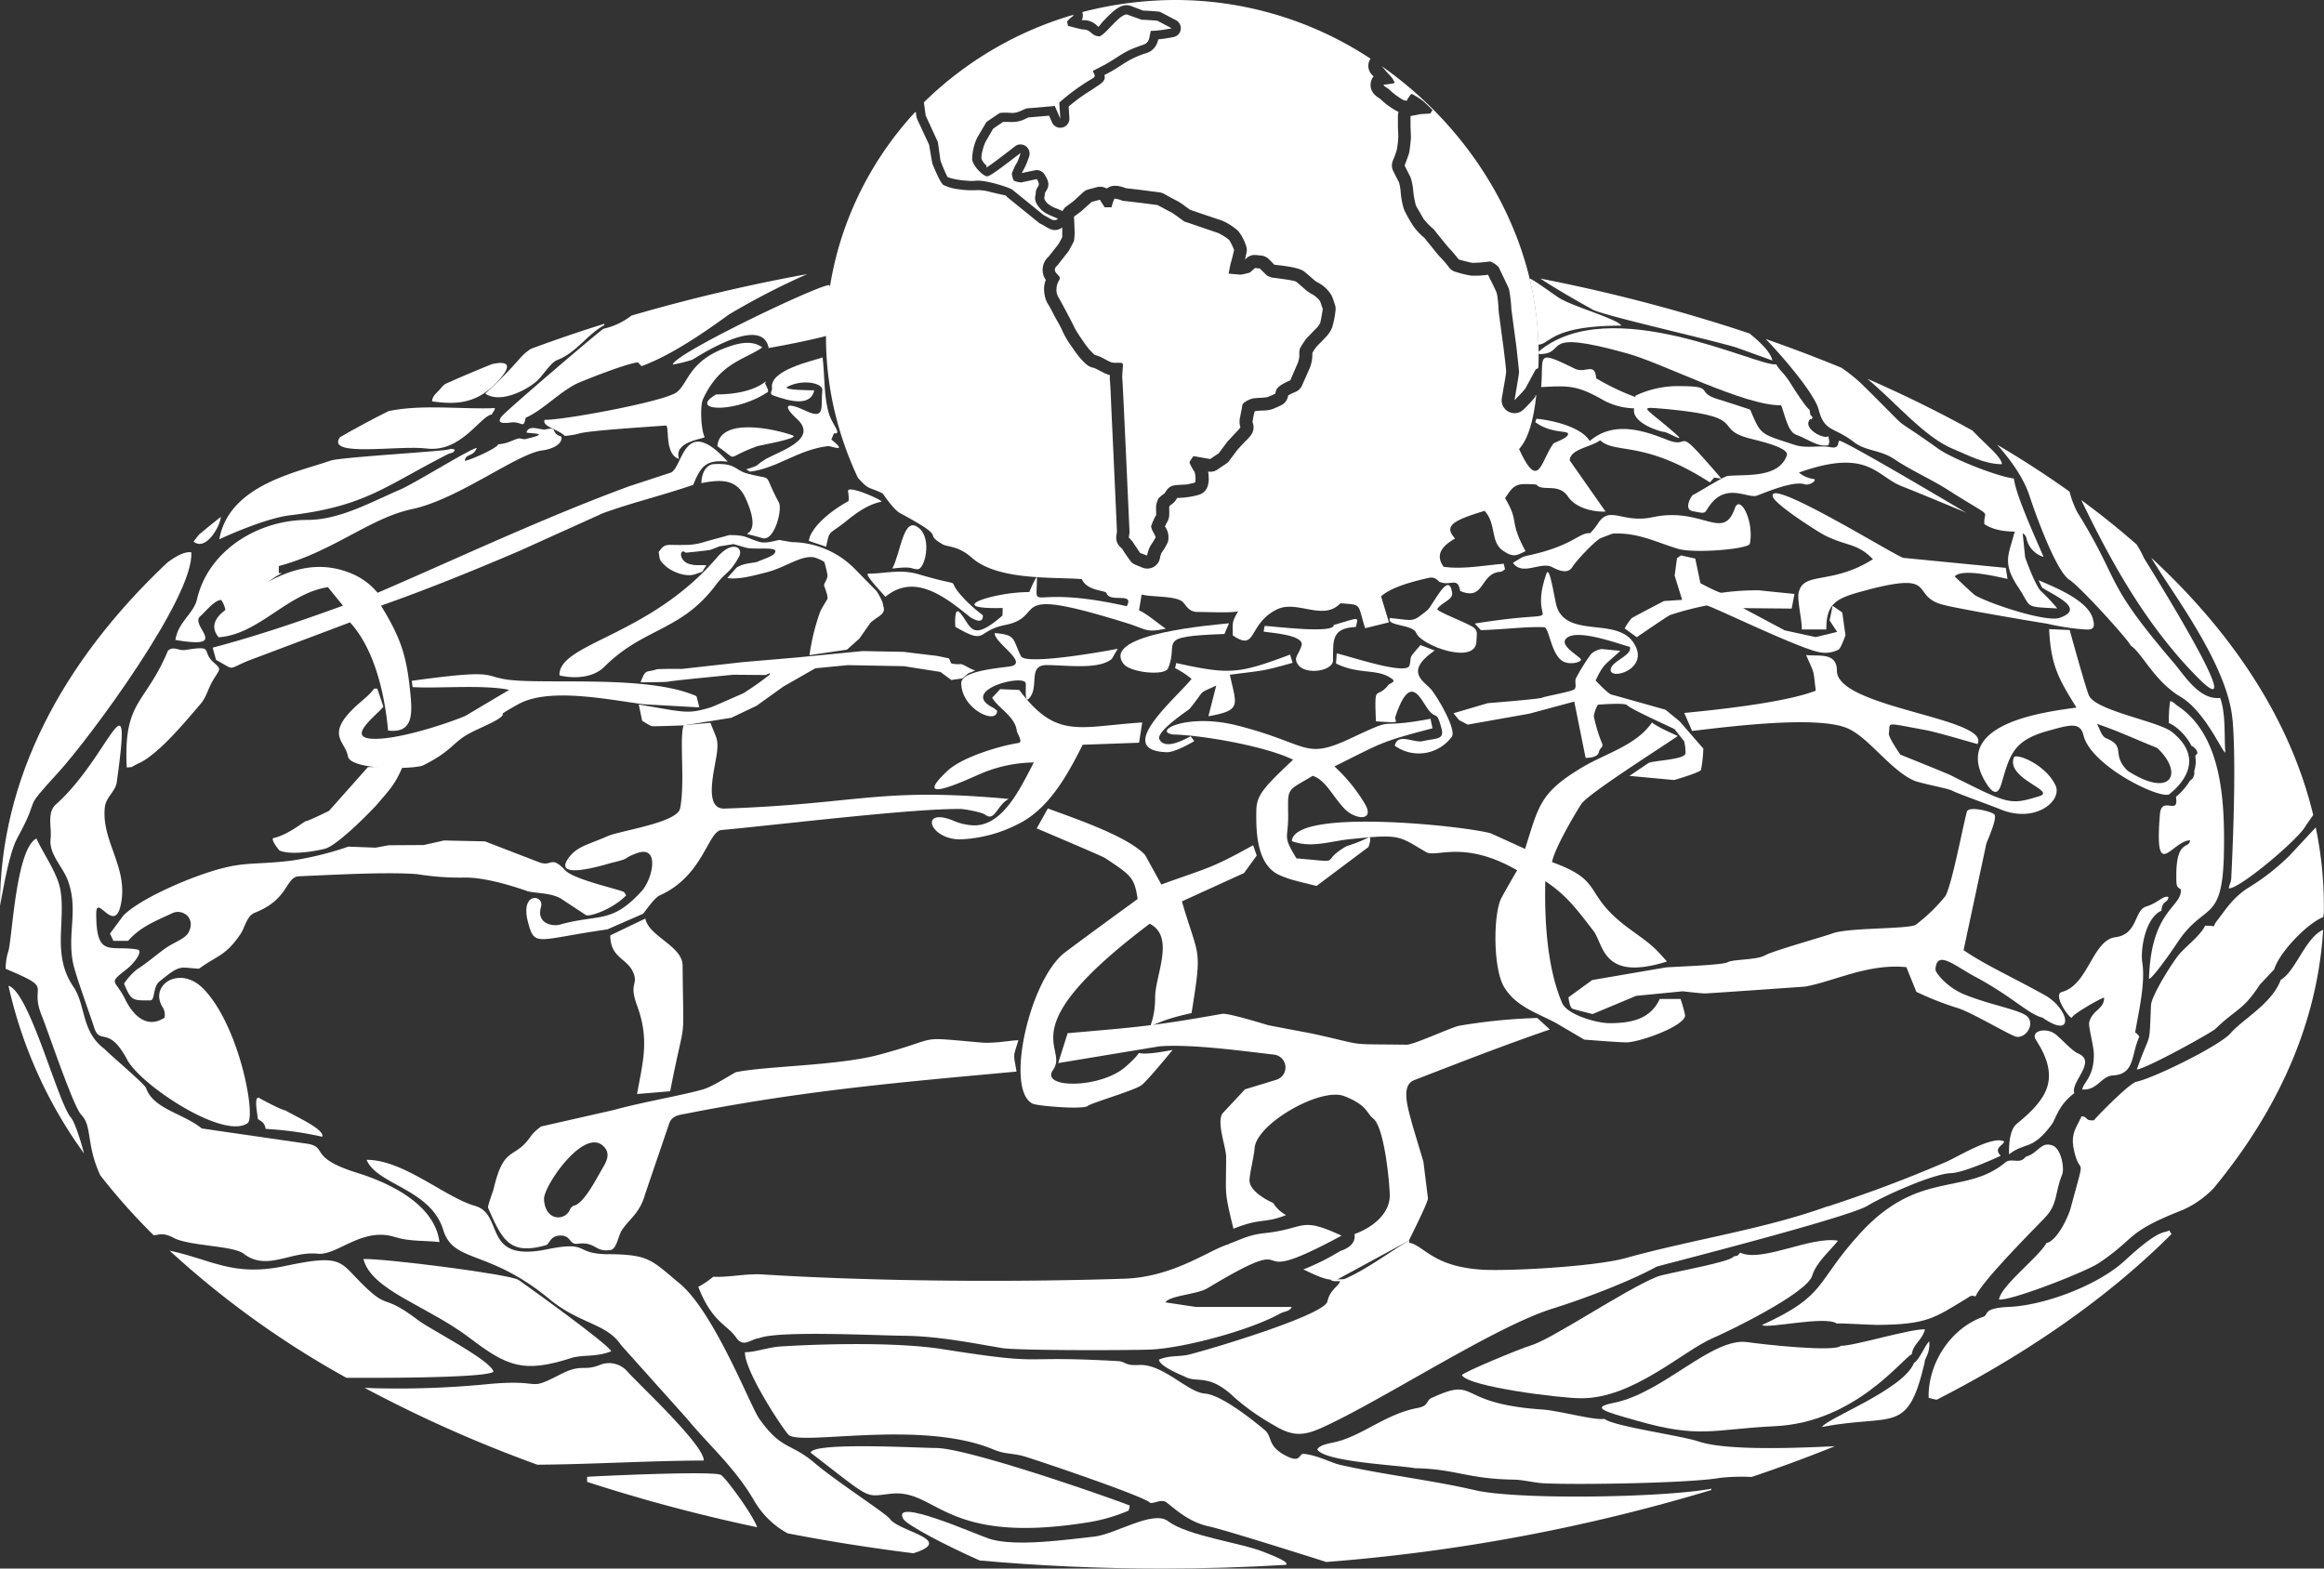
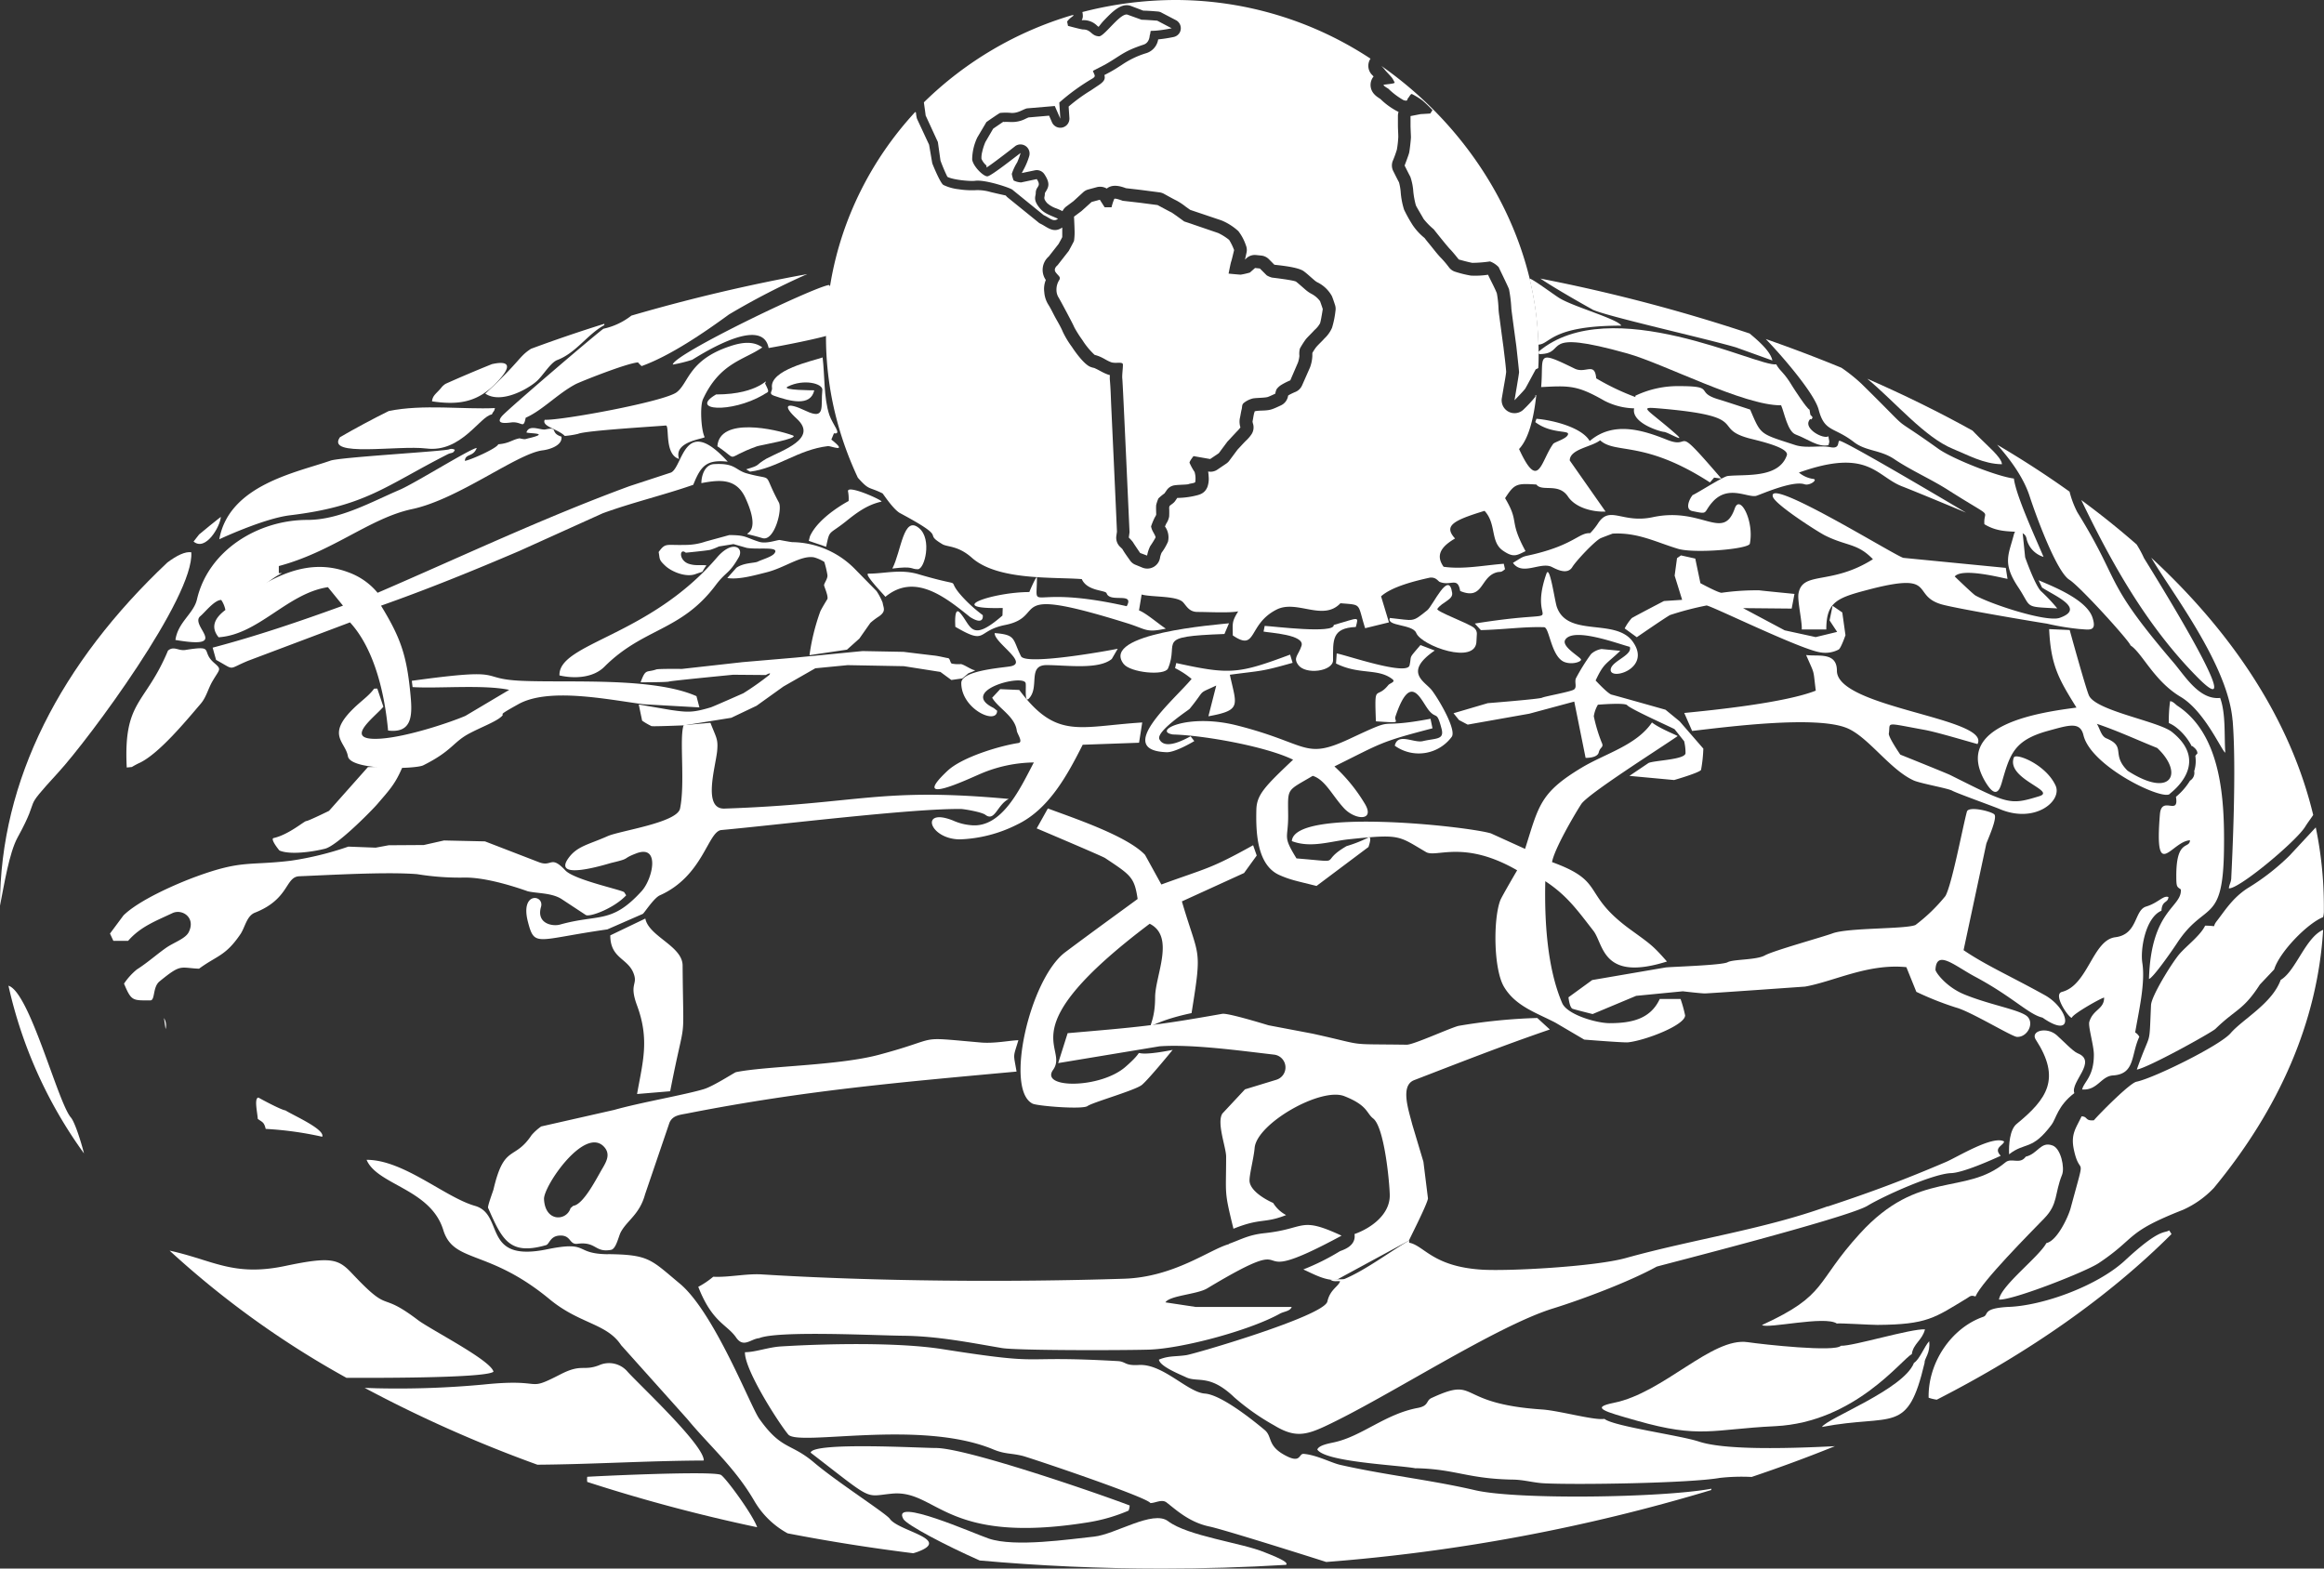
<svg xmlns="http://www.w3.org/2000/svg" viewBox="0 0 510.28 344.45">
  <rect x="0" y="0" width="510.28" height="344.45" fill="#333333" stroke="none" />
  <defs>
    <style>.cls-1,.cls-2{fill:#fff;}.cls-2{fill-rule:evenodd;}</style>
  </defs>
  <g id="Layer_2" data-name="Layer 2">
    <g id="Layer_1-2" data-name="Layer 1">
      <path class="cls-1" d="M201.52,125c1.52,0,3.16-6.59.31-9-3.49-3-3.93,5.07-5.9,8.85C200.7,124.25,199.88,125,201.52,125Z" />
      <path class="cls-1" d="M182.54,96.53l.57-1.38c1.85.3-.26-1.86-1-4-1.27-3.8-1-8.75-1.49-12.66-2.05.74-11.72,2.73-11.11,6.7.11.74-.86,1.26.46,1.72,3.44,1.19,8,2.46,8.82-1.2,0,0-7.43,0-5.84-.81,3.57-1.78,7.77-.67,7.61.75-.39,3.54.8,6.68-3.61,4.58S171.71,89,175,92c4.67,4.32-3.27,6.89-6.7,8.71-2.69,1.56-1.09,1.37-4.47,2.35l.86.51c6-.74,10.5-4.83,17.12-5.61C182.4,97.89,186.44,99.61,182.54,96.53Z" />
      <path class="cls-1" d="M186.2,107.9a8.48,8.48,0,0,1,.13,2.12s-6.56,3.42-8.49,7.75l-.26,1,3.81,1.3c.82-3.86.5-2.53,4.25-5.5,2.47-2,4.78-3.72,7.88-4.41C194.15,110,185.93,106.27,186.2,107.9Z" />
      <path class="cls-1" d="M167.54,86.74c1.2-.86,1.58-.27.45-2.52.87-1.81-.93,2.4-10.76,2.4C151.18,90.15,160.45,90.81,167.54,86.74Z" />
      <path class="cls-1" d="M174.06,95.61C170.31,94.23,158,91.46,157.51,98c5.08,3.38,1.15,2.71,8.71,0C166.62,97.82,175.79,96.25,174.06,95.61Z" />
      <path class="cls-1" d="M215.78,135.08a33.66,33.66,0,0,1-3.4-2.91c-6.33-6.33,1.47-2.49-10.7-6.07-4-1.19-7.37-.13-11-.13-1.14,0,3.51,4.74,3.72,5.09,6.43-5.31,13.1,0,18.6,4.44C216.2,137.52,215.79,135.09,215.78,135.08Z" />
      <path class="cls-1" d="M366.05,96.58c-5.22-2.09-11.77-4.22-17,.27-1.71-3-8.08-4.59-11.69-4.89l-.26.73c3.29,2.52,7.2,1.81,7.2,2.57,0,1-2.81,1.74-3.24,2.18-2.8,3.84-3.18,10.6-7.52,1.16,2.2-2.33,3.27-7.09,3.78-11.81h-.19c0,.11,0,.22,0,.32a29.64,29.64,0,0,1-2.55,2.76,2.83,2.83,0,0,1-4.82-2.46c.16-.91.31-1.83.47-2.75s.37-2,.48-3c-.12-1.75-.39-3.61-.58-5.32-.18-1.31-.36-2.65-.54-4-.12-.94-.25-1.88-.37-2.81a15.32,15.32,0,0,1-.19-1.72,23.09,23.09,0,0,0-.37-3.41c-.54-1.36-1.31-2.72-1.93-4.07h0a18.83,18.83,0,0,1-3.77.19,24.27,24.27,0,0,1-3.39-.83,2.71,2.71,0,0,1-1.43-1,21.9,21.9,0,0,0-1.69-2c-.76-.76-1.54-1.79-2.22-2.63-.48-.6-1-1.19-1.43-1.79a12.85,12.85,0,0,1-2.66-2.9,32.36,32.36,0,0,1-1.85-3.33,17.16,17.16,0,0,1-.75-4,11.83,11.83,0,0,0-.36-2c-.43-.8-.83-1.61-1.24-2.43a2.72,2.72,0,0,1-.12-2.3,24.11,24.11,0,0,0,.89-2.45,21.54,21.54,0,0,0,.31-2.77c0-.85-.08-1.73-.08-2.62v-2a2.91,2.91,0,0,1,.14-.89,15.6,15.6,0,0,1-4-2.86c-.19-.11-.38-.24-.56-.37a4.27,4.27,0,0,1-.92-.83,2.94,2.94,0,0,1,0-3.73l-.35-.36a2.83,2.83,0,0,1-.33-3.55A77.91,77.91,0,0,0,258.44,0a81.78,81.78,0,0,0-20.77,2.64.13.13,0,0,0,0,.06h0a4.35,4.35,0,0,1,.08.57v.05a1.86,1.86,0,0,1-.23,1.11l.29,0a4.15,4.15,0,0,1,3.1,1.23,3.09,3.09,0,0,0,.31.23c.2-.21.57-.77,1.18-1.41,1.83-1.9,3.85-4,6-3.14l2.64,1c1.1,0,3.19.19,3.19.19a1.94,1.94,0,0,1,.87.28l3.1,1.62a2,2,0,0,1,.84,2.7,2,2,0,0,1-1.38,1h0a31.67,31.67,0,0,1-3.36.52,3.78,3.78,0,0,1-2.54,3,19.5,19.5,0,0,0-5.45,2.6c-.71.45-1.52,1-2.7,1.64l-1.12.59c.24.87,0,1.43-1.51,2.39l-1.49,1a36.52,36.52,0,0,0-4.85,3.53l.17,2.55a2,2,0,0,1-3.86.83l-.6-1.38-4.53.39-.54.24a6.47,6.47,0,0,1-3.34.76c-.35,0-1-.05-1.52,0-.15,0,0-.12-.09-.07s-1.57,1.06-2.26,1.54l-1.71,2.93a12.06,12.06,0,0,0-.7,2.17,5.07,5.07,0,0,0-.16,1.5,3.78,3.78,0,0,0,1,1.4c.22.23.08.45.1.53.72-.4,3.42-2.46,5.11-3.76l1.28-1A2,2,0,0,1,226,34.22,15.2,15.2,0,0,1,224.88,37h0s-.28.53-.53,1l2.89-.6a2,2,0,0,1,2.07.85c1.4,2.11.88,2.91.2,4a.46.46,0,0,0-.09.19,3.77,3.77,0,0,1-.11.88c0,.21-.09.47.6,1.27a5.89,5.89,0,0,0,2.1,1.2c.41.17.8.34,1.14.5l.14.08a2.79,2.79,0,0,1,.88-1.06l1.52-1.13,2.12-1.94a2.64,2.64,0,0,1,1.17-.64l1.81-.49a2.85,2.85,0,0,1,2.22.3c1.23-1,2.85-.59,4.23-.08,1.29.15,2.59.29,3.89.46s2.29.3,3.44.45a2.86,2.86,0,0,1,1,.32c.91.5,1.87,1.05,2.77,1.49a13.5,13.5,0,0,1,2,1.33l1,.71,3.15,1.06,2.55.86c.5.17,1.1.35,1.58.57a12.65,12.65,0,0,1,3.29,2.18,10.65,10.65,0,0,1,1.65,3.11,2.67,2.67,0,0,1,.13,1.65c-.09.41-.21,1-.34,1.48l.32-.28a2.71,2.71,0,0,1,2.19-.71l1.06.11a2.73,2.73,0,0,1,1.7.81l1.2,1.21h.05c1.74.2,5.25.56,6.41,1.43.77.57,1.49,1.26,2.22,1.88a4.32,4.32,0,0,0,.67.5,7.31,7.31,0,0,1,3.29,3.1c.24.61.47,1.29.67,1.92a2.69,2.69,0,0,1,.1,1.29,20.39,20.39,0,0,1-.75,3.7,7,7,0,0,1-1.68,2.37c-.58.67-1.29,1.28-1.84,1.94a11.32,11.32,0,0,0-.81,1.25c0,.21,0,.45,0,.65a8.13,8.13,0,0,1-.43,2.28,2.65,2.65,0,0,1-.11.3l-1.7,3.85a2.75,2.75,0,0,1-1.49,1.47,13.19,13.19,0,0,0-1.47.71l-.12.1A2.78,2.78,0,0,1,281.29,89c-.6.28-1.23.58-1.85.81-1.25.47-2.51.26-3.73.46a1,1,0,0,0-.25.09c0,.09,0,.19-.07.29-.16.58-.24,1.31-.37,1.89a2.31,2.31,0,0,0,.09.46,2.76,2.76,0,0,1-.44,2.54,8,8,0,0,1-1.06,1.2c-.64.63-1.28,1.36-1.89,2l-1.8,2.42a2.62,2.62,0,0,1-.68.65l-1.89,1.28a2.69,2.69,0,0,1-2.08.45h0a9.28,9.28,0,0,1,.11,1.06,5.39,5.39,0,0,1-.28,2.36c-.65,1.52-1.79,1.7-3.11,2a17.94,17.94,0,0,1-3.5.38l-.4.59a2.51,2.51,0,0,1-.66.68l-.62.47c0,.12-.07.24-.1.35a19.28,19.28,0,0,1,0,2,4,4,0,0,1-.62,1.52c-.1.21-.2.44-.3.66a4.05,4.05,0,0,1,.66,3.35,12.53,12.53,0,0,1-1.42,2.44,7.07,7.07,0,0,0-.3.92,2.83,2.83,0,0,1-3.88,2.33l-1.49-.61a2.6,2.6,0,0,1-1.26-1c-.49-.7-1.21-1.67-1.65-2.46-.15-.16-.32-.32-.47-.46a2.77,2.77,0,0,1-.86-2.45l.13-.92c-.23-5.32-.48-10.65-.72-16-.18-3.81-.35-7.62-.53-11.43-.09-1.89-.13-3.9-.3-5.78a6.64,6.64,0,0,1,0-1.17,3.5,3.5,0,0,1-.61-.19c-.94-.35-1.63-.82-2.51-1.23l-.32-.15a4.14,4.14,0,0,1-.91-.27c-1.32-.57-3.18-3.1-4-4.37a19.65,19.65,0,0,1-2-3.32c-.41-1-1.06-2.08-1.57-3s-1-2-1.59-2.93a6,6,0,0,1-.9-2.77,5.15,5.15,0,0,1,.34-2.66h0a3.88,3.88,0,0,1,.65-5.16l2.16-2.76c.26-.48.56-1,.8-1.49,0-.54,0-1.25,0-1.76,0-.12,0-.23,0-.35-1.56,1.07-2.66.41-4-.4a8.51,8.51,0,0,0-.78-.43,1.9,1.9,0,0,1-.52-.35l-6.74-5.46a2.19,2.19,0,0,1-.36-.39s-1.55-.33-3.34-.76a10.23,10.23,0,0,0-3-.42,18.94,18.94,0,0,1-4-.19,10.41,10.41,0,0,1-3.35-.94c-.72-.41-2.39-4.59-2.39-4.6a2.09,2.09,0,0,1-.11-.43L204,31.78,201.4,26.2a2,2,0,0,1-.12-.34h0a9.65,9.65,0,0,1-.16-1.06l0-.09-.17-.12c-19.22,20.82-26,51.74-12.59,80.31,2.55,2.89,2.34,1.91,5.41,3.44.17.12,2.21,3.32,3.76,4.29,11.38,6.09,4.62,4.06,9.51,6.94,1.19.57,3.43.32,6.34,2.9,5.7,5.07,17.95,4.2,24.15,4.7,1.19,2.69,5.21,2.38,5.45,3.11.73,2.17,6.19-.36,4.41,2.84-22.24-5-19.71,1.92-19.71-6.26,0-.74-1.59,2.87-1.66,3.15-7.95,0-19.25,3.83-5.85,3.5l-.06,1.66c-7.09,6.17-6.84,2.16-9.35-.63-1.33-1.48-1,2.84-1,3.1,7.1,4.15,4.51.89,10.95-.4,9.66-1.93-.87-9,26.72-.4,4.35,1.35,4.13,2.16,8.55,1.2-1.44-.89-4.31-3.41-5.89-4l.58-3.49c2.17.62,7.74.22,9.11,1.72.76.83,1.33,2.11,3.17,2.11,2.37,0,7,.26,8.92-.13-1.48,2.38-1.19,2.65-1.19,5.28,5.4,3.68,3.22-2.46,9.64-5.68,4.45-2.23,10.17,2.67,14-1.38,4.85.4,3.66-.07,5.42,5.48l5.23-1.28-1.73-5.72c2.39-2.15,7.57-3.41,10.7-4.1,1.38-.16,1.8.78,2.17.93,2.45,1,3.95-1.23,4.5,2,5,2.08,4.38-2.8,7.72-4,1.21-.42,1.05.14,2.12-.79l-.27-1.19c-4.35.33-8.89,1.28-13.21.66-2-2.8-.1-4.67,2.51-6.21-2.49-2.75-.6-3.91,6.48-6.07,2.65,2.85,1.23,6.76,4,8.71,2.36,1.65,3.07,1.07,5,.14-3.79-7-1.21-6.13-4.49-11.63,2.07-3.21,2.55-3.27,6.87-3,1.25,1.67,4.87-.46,6.94,2.64,1.68,2.53,5.57,3.43,8.25,3.3l-7.86-11.22c0-2.51,4.74-2.94,6.67-4.43,3.42,3.11,9.6-.12,24.11,9.25l.92-1.06,1.6.23C366.92,92.26,371.9,98.92,366.05,96.58Z" />
      <path class="cls-1" d="M246.71,145.79c1.49,1.93,9,2.66,9.75,1,2.57-6-3.2-7,12.39-7.57l1-2.35C267.32,137.17,241.53,139.06,246.71,145.79Z" />
      <path class="cls-1" d="M315.6,133.7c1.1-1.55,3.47-2,3.25-3.51-.73-5.14-4.22,2.81-5.46,3.81-3.44,2.77-2.76,2.26-8.2,1.7-.93,1.85,5,1.32,5.77,3.29,1.13,2.84,13.23,7.18,13.23,1.74,0-1.3.39-2-.48-2.82C322.58,136.89,315.2,134.26,315.6,133.7Z" />
      <path class="cls-1" d="M292.85,137.24c.21,2-13.32.28-15.16.2l-.25,1.25c1.31.27,9.15.67,8.33,3.14-.7,2.11-1.86,2.55-.75,4.14,1.6,2.29,7.68,1.47,7.68-1,0-4.42-.3-7.06,5-7.29C298.31,135.24,298.53,135.61,292.85,137.24Z" />
      <path class="cls-2" d="M138.63,69.31a15.21,15.21,0,0,1-6.09,2.87c-.48.12-21.09,17.73-22.32,19.19-1.83,2.18,1.92,1.35,2.44,1.36,2.06,0,2.27,1.45,2.77-1,3.68-1.62,7-5.28,11-7.39.85-.45,11.08-4.56,13.65-4.76a7.57,7.57,0,0,0,.8.81c6.31-2.27,13.71-7.34,19.19-11.34a161.6,161.6,0,0,1,17.17-8.86,381.8,381.8,0,0,0-38.58,9.11" />
      <path class="cls-2" d="M152,79c3.38-2.1,15.47-9.44,16.77-2.58,2.84-.47,10.65-2,13.42-2.88.22-1.3.88-10.93-.23-10.95-3.74.65-34.05,15.2-34.24,17.47A31.49,31.49,0,0,0,152,79" />
      <path class="cls-2" d="M116.55,76.62c-2.7,1.75-2.13,2.52-10,9.81,3.45,2.34,9.39-1,11.33-2.76,1.36-1.22,3-4.06,4.5-4.62,4.14-1.58,6.59-5.63,10.31-7.66a2.8,2.8,0,0,0,0-.29q-8.28,2.59-16.17,5.52" />
      <path class="cls-2" d="M97,85c-1.07,1.38-2,1.72-2.14,3.13,5.5.81,9.74.35,13.84-3.79,4.39-4.43,2.65-5.13-.69-4.38-3.45,1.39-6.85,2.83-10.17,4.32A3.89,3.89,0,0,0,97,85" />
      <path class="cls-2" d="M74.65,96c-3.2,4.51,12.77,1.72,19,2.49,7.62.94,11.77-7.13,14.34-7.48.38-.85.5-.5.69-1.4-6.92.34-15.77-.9-23.32.65C81.68,92.08,78.11,94,74.65,96" />
      <path class="cls-2" d="M98.67,98.65c-.42.42-23.86,1.72-26.1,2.5-7.44,2.61-22.26,5.31-24.42,17.27,0,0,9.75-4.58,15.55-5.27,16.65-2,21-6.49,34.67-13.43.86-.39,1.13-.09,1.5-.94a1.44,1.44,0,0,0-1.2-.13" />
      <path class="cls-2" d="M42.49,118.91c2.66,2.26,5.89-3.33,6-5.42-1.62,1.28-3.22,2.57-4.77,3.87-.33.43-.71.93-1.21,1.55" />
      <path class="cls-2" d="M467.81,141.74c2.56,1.67,5.16,7.82,11,11.29,5.35,3.17,9.17,12.21,9.8,12.23-.27-3.7.15-8.46-1.13-12-4.66.5-7.83-5-10.37-7.92-15.53-18.19-11.17-17-21-32.87a21.08,21.08,0,0,1-1.7-4.51q-7.51-5.37-15.9-10.31c2.6,2.91,5.73,7,7.12,11.27s5.89,16.6,8.74,18.39c2.38,1.5,13.37,13.65,13.42,14.42" />
      <path class="cls-2" d="M457,109.82q6.4,4.71,12.14,9.74a25,25,0,0,1,1.62,3c.1.2,24.51,39.1,11.69,26.12-11.07-11.21-18.73-24.87-25.45-38.84m33.22,48.34c.88,10.72-.1,30.44-.3,34.52,0,1-.44,1.46-.53,2.38,2.22.17,14.69-10.25,16.74-13.51.7-1.12,1.32-1.89,1.78-2.61-4.92-20.5-17.31-39.64-35.56-56.49C476.62,129.8,489.18,145.87,490.2,158.16Z" />
      <path class="cls-2" d="M481.35,163.82c.69.51,1.15,1,1.13,1.65a2.08,2.08,0,0,0-.45.53,7.36,7.36,0,0,1-.25,3.33,2,2,0,0,1-.92,2.1,14.29,14.29,0,0,1-3.09,3.55c.75,4.33-3.16-.44-3.52,3.84-1.24,15.19,2.54,5.91,6.6,5.7-.07,2-3.06-.4-3,8,0,2.38.19,2.18,1,2.8.25,4-6.54,4.32-7,19.65.9-.19,5.23-6.44,6.15-7.85,6.16-9.39,10.11-3.89,10.32-20.59.14-10.73-.47-25.12-10.22-31.55-.44-.3-1-1-1.61-1a30.43,30.43,0,0,0-.28,4.79,7.85,7.85,0,0,1,1.47.85,12.5,12.5,0,0,1,3.56,4.25" />
      <path class="cls-2" d="M499.34,212.88c1.15-3.8,7.28-10.11,10.74-11.48a5.63,5.63,0,0,0,.17-1.13c0-.47,0-.94,0-1.41a84.94,84.94,0,0,0-1.78-17.17l-5.79,6.23a50.49,50.49,0,0,1-9.15,7.11c-3.34,2.15-5,4.94-6.8,7.24-1.23,1.59.47,1-2.55,1-1,2.11-4,4.36-5.59,6.17s-6.2,9.24-6.29,11.27c-.45,9.86.08,5.06-3.12,14.16,2.46-.38,16.42-8.12,17.28-8.95,4.52-4.4,6.05-4,9.75-9.73Z" />
      <path class="cls-2" d="M454.93,223.44c.37-.89,6.62-4.4,7.07-4.37,0,2.59-2.39,2.51-3.25,5.31-.3,1,1,5.2,1,7.22,0,4.87-2.18,5.92-2.57,7.64,3.36.26,4.13-2.91,6.75-3.08,4.93-.3,3.93-4.49,5.8-8.49a2.45,2.45,0,0,0-.91-.95c.75-4.5,2.27-10.8,1.57-15.28-.48-3.14.76-10,4.2-11.45.13-2.32,1.41-1.61,1.54-3-1.12-.45-2.23,1.27-4.9,2.08s-1.78,6.12-6.77,6.74-6,10.55-11.71,12c-2.22.58,1.93,6.33,2.21,5.62" />
      <path class="cls-2" d="M444.79,254c-1.28,1.81-3.14.14-4.46,1.25-8.92,7.42-19,1.44-31.93,15.61-10,10.94-7,13.45-21.52,20.11,1.16.89,13.85-2.11,16.43-.33.46-.14,7.43.31,8.92.3,10.95-.08,12.49-1.52,19.72-5.89.67-.45.86-.67,1.8-.35,1.44-3.34,12.05-14,15.12-17.17s2.21-5.39,3.9-9.57c.61-1.51-.25-5.73-2.07-6.41-2.64-1-3.2,1.79-5.91,2.45" />
      <path class="cls-2" d="M420.22,299.35c-2.33,5.79-19,12.07-20.18,14,15.75-3,18.78,1.9,22.55-14.12-.09-.92,1.31-2.07,1-4.71-1.11,1.22-2.09,4-3.37,4.78" />
      <path class="cls-2" d="M404.21,295.52c-1.29,1.44-17-.28-20.47-.79-7.85-1.15-18.44,11.12-29.39,13.32-5.25,1.06-2.16,1.87,5,3.91,14,4,16.54,1.89,30.42,1.22,17.55-.85,27.85-14.78,30-15.81.34-2.36,2.27-3,2.9-5.45-3-.21-15.82,3.72-18.45,3.6" />
-       <path class="cls-2" d="M380.67,275.89c-.42,1.26-14.89,3.68-16.85,4.47-7.34,3-23.2,13.85-27.9,15.16-1.91.54-14.73,5.83-14.94,6.45,1.43,2.58,21.64,5.06,26.12,5.08,11.53.06,22.29-10.34,29.08-13.26,3.81-1.64,20.61-9.86,21.73-13.67.82-2.82,3.86-5.39,5.66-7.67-6-1.06-16.84,4.89-21.47,2.62-.61.61-.28.68-1.43.82" />
      <path class="cls-2" d="M310.88,322.41c8.72.19,11.24,2.3,21.15,2.5,2.47,0,4.68.7,7,.81,6.87.36,31.82,0,38.57-1.18a43,43,0,0,1,7-.21q9.4-3.16,18.29-6.76c-11.64.59-24.38.79-29.82-1-4.17-1.39-18.79-3.35-20.79-5-2.13.4-9.88-1.8-13.71-2.06-19.34-1.3-13.7-7.4-24.27-2.51-1.24.58-.51,1.7-3,2.17-7.21,1.35-12.24,6.23-18.41,7.56-1.14.25-3.3.62-3.65,1.58,1.8,2.76,17.79,3.39,21.64,4.13" />
      <path class="cls-2" d="M401.31,264.89C387.13,270,371.92,272.1,357,276.25c-6.87,1.91-25.78,2.92-31.59,2.56-10.85-.67-12.72-5.31-16-5.92v-.5c-4.3,2.54-9.64,6.55-14.2,8.46-.55.16-2.27,0-3.12.14.64.5,1.15.31,2.15.35-.31,1.16-2.18,1.77-2.79,4.46-.73,3.21-29.19,11.51-30.92,11.77-2.4.37-3.91.09-6.07,1,.24,1.53,4.76,3.28,6.12,3.94,2.57,1.08,5.11-.76,10.43,4.33a50.81,50.81,0,0,0,8.79,6.18c4.35,2.64,6.78,2.22,11.16.17,13.68-6.38,37.47-22,50.13-25.89,6.17-1.92,16.54-5.78,22.65-9.15.27-.14,42-10.73,46.32-13.38,3.36-2.05,14.27-7,18.31-7.16,2.63-.07,8.93-2.89,10.93-3.81-1.7-1.8.61-2.22.74-3.14-2.46-1.41-10.31,3.44-12.7,4.47-9.09,3.89-16.4,6.63-26,9.8" />
      <path class="cls-2" d="M269.85,273.2c-4.17,1.11-12,7.25-23.06,7.6-24.82.8-54.64.6-79.53-.95-3.38-.21-7.28.69-10.65.51a18.8,18.8,0,0,1-3.29,2.22c3.07,7.86,6.29,8.21,8.32,11.14,1.63,2.36,3.2.29,5.05.13,4.17-1.71,25.85-.58,31.63-.53,7.52.08,14.45,1.47,21.66,2.7,3.31.56,26.38.52,32.24.35,7.12-.2,22-4.12,28.81-7.9.89-.49,2.25-.52,2.59-1.48l-21.11,0-6.62-1c.95-1.52,7-1.75,9.17-3.07,23.14-13.9,5.43,1.43,29.51-11.58-9.36-4.33-7.71-1.52-16.9-.55-3.52.37-5.11,1.37-7.82,2.34" />
      <path class="cls-2" d="M163.57,296.93c-.13,3.83,7.41,15.56,9.5,18.07,2.22,2.68,28.9-3.41,45,3.27,2.6,1.08,3.79.79,6.38,1.41,1.5.36,27.37,9.05,28.14,10.38,1.13,0,2.51-.92,3.55-.13,2.09,1.61,5,4.38,9.49,5.3,2.49.52,16.47,4.87,25.57,7.77a399,399,0,0,0,84.51-15.79,1.63,1.63,0,0,0,.07-.3c-10.72,2-42.75,2.46-51.88.33-9.81-2.28-19.73-3.32-29.64-5.57-2-.46-5.12-2.16-8-2.41-1.12-.09-.57,2.07-3.7.52-4.46-2.21-3.07-4.25-4.87-5.76-2.92-2.45-9.63-7.75-13.13-8-3.82-.28-9.21-6.59-14.52-6.28-3,.18-2.78-.66-4.4-.84-23.59-1.36-14.48,1.17-38.78-2.65-9.65-1.51-25.19-1.21-35.44-.58-2.7.17-5.59,1.26-7.77,1.26" />
      <path class="cls-2" d="M282.37,343.63c.5-.43-.53-1.13-4.68-2.75-5.06-2.11-16.87-3.54-21.23-6.85-3.31-2.51-11.59,2.92-16.23,3.4-5.34.55-17.41,2.39-23.15.42-3-1-21.54-9.24-18.73-4.29.75,1.31,9.18,5.76,16.76,9.11,13,1.17,26.41,1.78,40,1.78q13.8,0,27.23-.82" />
      <path class="cls-2" d="M178,319c14,10.81,11.66,9.59,17.78,9,10-1,11.49,11.39,43.15,6.29a37.46,37.46,0,0,0,8.87-2.57,3.39,3.39,0,0,0,.24-1.13c-7.53-2.86-35.82-12.58-42.51-12.62-3.52,0-26.92-1.35-27.53,1" />
      <path class="cls-2" d="M440.73,287c-5.58.35-4,1.71-5.26,2.16-7,2.43-12.16,10.05-12,17.77a9.17,9.17,0,0,0,1.79.43c20.41-10.43,37.86-22.71,51.54-36.37l-.51-.81c-1.12.73-2-.55-9.73,6.63-6,5.55-18.09,10-25.86,10.19" />
      <path class="cls-2" d="M500.77,215.19c-1.91,5.21-8.35,8.62-11,11.7-2.4,2.75-16.9,9.88-20.67,10.65-1.5.3-8.3,7.22-9.35,8.47-2,.17-1.27-.82-2.7-.87-1.21,2.59-2.41,3.87-1.7,7.27,1.4,6.68,2.85-.3-.69,12.85-.54,2-3,7.25-5.34,7.71-1.58,3-10,9.36-10.4,12.41,3,.19,19-6.1,21.88-8,8.5-5.68,5.65-6.65,18.52-11.71a21.33,21.33,0,0,0,6.77-4.8c14.29-17.3,22.78-36.47,24-56.69-3.9,1.71-6,9.06-9.32,11" />
      <path class="cls-2" d="M447,228.3c5.56,8.55,2.53,13-4.21,18.51-1.51,1.24-1.74,4.53-1.66,6.67,3.58-2.79,5-.72,9.33-6.5,1-1.32,1.33-4.15,5-6.94-.93-2.48,5.2-7,.7-8.76-1-.4-3.46-3-4.61-4-2.21-1.87-5.76-.91-4.57,1" />
      <path class="cls-2" d="M387.71,74.45c3.48,3.59,10.67,11.9,11.61,15.5,1.3,5,3.35,3.71,7.79,7.16,2.62,2,5.76,1.65,8.83,3.72,3.75,2.52,8.07,4.38,11.88,6.82,10.53,6.69,7.62,3.87,7.89,7.46,4.62,2.86,8.79.39,9.28,3.27a5.42,5.42,0,0,0,3.71,3.91c-1.75-4.16-6.07-13.49-6.51-17.21-3.64-.44-13.51-4.32-16.63-6.56-12.06-8.63-4.13-1.75-16.84-14.25a36.6,36.6,0,0,0-4.39-3.51q-8.08-3.33-16.62-6.31" />
      <path class="cls-2" d="M410,83.17c6.17,5.13,12.6,12.87,18.81,15.4,3.25,1.32,6.73,3.33,10.76,3.37-.08-1.57-3.3-4.1-5.88-6.78l-.58-.6Q422.18,88.49,410,83.17" />
      <path class="cls-2" d="M338.08,77.76c6.38-.11-.72-5.74,19.25-.14C365.4,79.89,382.94,89.1,391.08,89c.7,1.57,1.4,5.74,3.19,6.41,2.7,1,4.87,2.84,7.2,2.35.36-1,.08-.94,0-1.95-1.13.69-5.39-1.62-4.24-3.48.5-.81.26.34.76-.66-.43-.81-.42.14-.67-1.71-.61-.21-3.44-4.62-3.68-5C391.62,81.56,391,81.77,390,80c-3.87.7-36.38-16.06-52.16-2.8,0,.71,0,.41.28.6" />
      <path class="cls-2" d="M349.58,67.94c2.59,1.39,24.87,6.36,31.58,8.34l8,2.88c-.39-1.88-2.67-4-5-5.93a368.63,368.63,0,0,0-45.94-12.06c3.74,2.51,11,6.56,11.4,6.77" />
      <path class="cls-2" d="M337.78,75.68c2.61-.09,2.73-4.18,18.21-4.17-.76-1.46-10.59-4.17-13.62-6.07-1.38-.86-6.05-4.36-6.54-4.25a70.39,70.39,0,0,1,1.95,14.49" />
      <path class="cls-2" d="M133.49,275.42c-7.61-.09-3.9-3-13.33-1.09-14.48,3-9.28-7.65-15.87-9.53s-15.7-10.14-23.8-10.11c2.35,5.56,14.05,6.35,16.84,15.41,2.27,7.38,9.88,4.07,23.34,15.2,6.63,5.48,12.52,5.26,15.71,10.09l14.51,16.2c4.9,5.94,10.5,10.67,14.8,18.12a19,19,0,0,0,7.25,7q13.47,2.61,27.58,4.37c.32-.09.62-.18.92-.29,7.65-2.81-4.18-4.54-6.06-7.27-.81-1.16-11.61-8.09-16.64-12.36-5.18-4.39-7.13-2.67-12.06-9.66-1.89-2.68-9.89-23.38-17.42-29.63-6.39-5.32-6.71-6.36-15.77-6.47" />
      <path class="cls-2" d="M82.85,304.86l-2.78-.09A288.85,288.85,0,0,0,118,321.64c12.23-.09,23.88-.86,36.53-.92.08-3.34-13.63-16.13-16.68-19.44a5.34,5.34,0,0,0-6.36-1.46c-3.47,1.3-3.76-.41-8.38,1.95-8,4.11-3,.82-17,2.27a203.15,203.15,0,0,1-23.23.82" />
      <path class="cls-2" d="M166.25,335.37c-1-2.84-6.85-10.79-7.94-11.48-1.66-1-29.16.35-29.37.41a4.2,4.2,0,0,0,0,1.12,366.71,366.71,0,0,0,37.31,9.95" />
-       <path class="cls-2" d="M79.79,276.47c1.81,6.95,13.92,10.19,23.37,17.36,8.25,6.27,11.83,7.72,22.18,4.41,2.79-.89,5.21-.09,8.88-1.51-.87-1.71-18.29-14.22-20.37-15.67-1.77-1.23-29.62-4.75-34.06-4.59" />
-       <path class="cls-2" d="M86.8,271.65c3.06,1,6.5.73,9.69,1.1-1-8-10.3-12.78-18-15.18C67,254,72.59,251.71,66.71,251.05L44.3,247.8c-4.1-3.33-10.62-4.25-12.22-8.86-.31-.9-7.79-7.19-9.15-8.61-5.18-3.88-4-9.52-6.86-13.72-4.67-6.94-1.64-14.06-2.79-21.1-.59-3.64-3.71-7.94-5.28-11.38-4.41,2.21-5.27,21-6.11,24.56a12.84,12.84,0,0,0-.65,4.06c11.09,4.64,5,3.13,7.92,10.26,1.37,3.36,6.92,20,8.7,21.82,2.44,2.49,1,6.46,4.17,13.28a138,138,0,0,0,11.69,13.13c1.15,0,2-.77,4.66.72,3.89,1.72,12.85,1.58,15.13,3.35,5.1,3.93,10.3-.65,16.28,0,4.23.45,9.79-6,17-3.64" />
      <path class="cls-2" d="M62.68,243.84c-1-.11-5.83-2.74-5.93-2.82-1,.09-.23,3.3-.15,4.68,1,.75,1.37.66,1.74,2.2a75,75,0,0,1,12.41,1.72c.67-1.63-6.38-4.7-8.07-5.78" />
-       <path class="cls-2" d="M36,223.55c-3.58,2.26-6.61-.2-8.57-4.22-2.1-4.28-3.84-3.24.29-6.43,1.84-1.42,3.83-4.16,2.41-4.4-5.89-1-9,2-9-7.86,0-4.77,4.28,5.39,5.54-2.78,1.19-7.78-4.39-13.26-3.66-20.52.23-2.28,2.22-3.41,2.61-5.44,3.57-25.64-1.6-5.7-13.38,4.78-2,1.81-.84,5.14-1.13,7.47-.41,3.39,2.61,6.12,3.71,9,2.53,6.63-.14,11.63,1.24,18.43.63,2.85,3.59,10.89,4.6,14,1.27,4.12,3.14-.64,7.26,7.11,3,5.67,21.43,17.79,26.51,13.89,1.74-1.83-1.92-21.32-9.71-29.39-5.24-5.43-12.08-.85-9,4a3.12,3.12,0,0,1,.36,2.43" />
+       <path class="cls-2" d="M36,223.55a3.12,3.12,0,0,1,.36,2.43" />
      <path class="cls-2" d="M36.9,142.83c-5,12-9.83,10.86-9.07,25.71l1.12-.11a18.16,18.16,0,0,1,1.89-1c4.18-2.11,9.83-8.9,13.26-12.93,1.22-1.44,1.6-3.29,2.56-4.92,1.62-2.78,2.1-2.51.3-4.07-2.93-2.57.36-3.84-6.27-2.78-1.53.24-2.51-.95-3.79.13" />
      <path class="cls-2" d="M0,198.87c.89-4.43,2-11.6,3.88-15,5.54-10.09.39-4.92,8.93-14.26C19.5,162.31,42.73,131,42,121.27c-1.34-.18-3.15.67-5.26,2.26C13.43,145.51,0,171.29,0,198.86Z" />
      <path class="cls-2" d="M18.44,253.28c-.58-2.35-2-6.89-2.89-7.9-2.9-3.42-9.06-27.55-13.69-28.92a99.48,99.48,0,0,0,16.58,36.82" />
      <path class="cls-2" d="M76.07,302.56c2.35,0,30.44.19,32.28-1.34-.52-2.51-13.79-9.23-16.6-11.36-8.79-6.67-5.75-1-14.33-10.09-3.07-3.27-4.48-3.95-14.82-1.77-11.41,2.4-15.87-1.31-25.36-3.37a201.24,201.24,0,0,0,38.83,27.93" />
      <path class="cls-2" d="M114,96.27c-1.62.31-2.15,1.09-4.6,1.29-.27.88-6.12,3.48-7.33,3.64.11-1.67,1.85-.78,2.61-2.83-1.39.12-13.53,7.73-16.93,9.19-6.2,2.65-13.21,6.63-20.28,6.61-10.85,0-21.73,6.71-24.22,17.44-.73,3.16-4.19,5-4.73,8.92,12.36,2.13,3-3.15,5.46-5.22,1-.82,3.12-3.59,4.6-3.56A5.92,5.92,0,0,1,49.5,134c5.58-2.19,8.36-6.14,12.42-8.14l-.7,0V124.3c11.89-3.17,20-10.53,29.24-12.5,10.2-2.15,23.08-12.23,28.7-12.91,1.34-.16,4.39-1,4.12-3-2.69-.88-.5-2.22-3.51-1.59-1.07.22-3.59-1.21-4.18.66.52.28,5.29.08.78,1.21-1.21.26-.85.41-2.34.07" />
      <path class="cls-2" d="M122.84,148.32c3.21.73,7.37.59,9.87-1.91,8.59-8.59,16.8-7.74,24.43-17.91,2.31-3.07,2.9-2.35,5.07-6.13,1.21-2.1-1.37-3.94-4.8.07-14.88,17.37-34.82,18.77-34.57,25.88m-40,2.88,1.34,4c-2.1,2.45-9.2,7.57-.6,7,6-.41,15.54-3.67,18.61-5l9.61-5.71c-5.64-1.2-15.71-.25-21.21-.61l-.17-1.38c21.72-3,14-.46,24.06,0,10.37.47,28.88-.87,38.44,3.37l.65,2.47-12.25-.69c-7.73-1-20.81-3.78-27.53,0-5.82,3.23-2,1.47-4.15,3.07-1.41,1-4,2-6.22,3.15-4,2-3.88,3.89-10.49,7.19-1.71.86-16,1.18-16.54-2s-4.69-4.57,1-10.26c1.91-1.91,3.53-2.9,4.76-4.58Zm50.51,52.89,7.8-3.41c.39-.3,2.42-3.48,3.73-4.07,9.54-4.25,10.53-14.06,13.52-14.34,12.38-1.13,42-4.77,52.64-4.62.52,0,4.48.64,5.32,1.28,2.1,1.58,2.58-2.21,5.14-3.49-28.49-2.62-32.58,1.09-62.42,2.12-4.84.17-2-9-1.62-12.6.25-2.7-.16-2.86-1.47-6.24l-5.88.52c-1,2.76.37,12.65-.79,18.31-.64,3.12-13.19,4.86-15.9,6.06-4.25,1.89-6.73,2.18-8.65,4.89-3.52,5,8.28,1.31,9.4,1,4.58-1.08,2.17-.81,5.5-2.09,5.36-2.07,3.66,5.58,1.22,8.27-6.64,7.29-9.35,4.95-17.93,7.35-1.64.46-5.24-.2-4.17-3.88.78-2.69-4.61-3.45-2.88,3.25C117.39,208.13,117.71,206.31,133.36,204.09Zm94.28-22.18s14.18,6,15,6.5c5.65,3.76,6.45,4.19,7.16,9-1.09.82-10,7.26-15.91,11.7-7.8,5.89-13.31,30.17-7.16,33.24,1.06.53,11,1.33,12.07.53s10.47-3.45,11.93-4.64,6.76-7.69,6.76-7.69c-11.88,2.33-4.14-1.71-10.34,3.71-5.52,4.83-18.88,4.83-15.91.67,3.66-5.14-10.05-8.52,21.21-32.08,5.66,2.83,1.19,11.4,1.19,16.17,0,9.19-5,6.21,8,3.45,2.39-14.83,1.63-11.71-2.12-24.53l13.65-6.23,2.78-3.84-.79-2.26c-9.55,5.31-10.09,4.95-20.15,8.62l-3.58-6.5c-4-4.25-16.18-8.25-21.34-10.2Zm111.67,11.6c-.19,8.38.34,18.9,3.71,26.76,1.09,2.53,7.5,4.41,10.42,4.41,5,0,9-1,11-5.31H369a28.62,28.62,0,0,1,1,3.6c0,2.14-8.66,5.49-12.53,5.92-.9.1-9.62-.6-9.62-.6l-6.31-3.71c-4.14-2.17-8.79-3.6-11.33-7.92-2.26-3.87-2.37-14.74-.8-18.94.3-.8,3.71-6.61,3.71-6.61-11.73-6.77-17.77-2.69-20-4-6.17-3.61-5.56-4-16.94-2.81-4.07.43-8.37,2-12.53.4.47-7.4,38.42-3.27,43.7-1.7l7.51,3.41c3-9.46,3.22-12.31,12.43-17.84,5.18-3.11,12-4.88,15.43-9.92,1.88,1.45,5.77,2.9,5.62,3-4.16,2.88-19.69,12.68-21.15,14.93-1.74,2.7-5.95,10-6.41,12.73,12,4.35,6.29,6.87,17.23,14.83,4.38,3.18,4.86,3.43,8,7-14.26,4.5-13.86-3.75-16.13-6.72C346.36,199.89,344.06,196.63,339.31,193.51Zm32.24-33c7.86-.91,27.07-3.41,33.92-.66,4.7,1.88,9.47,9.14,14.71,11.52,1.46.67,7.55,1.73,8.48,2.26s9.41,3.58,10.34,4c7.83,3.36,13.92-1.77,12.34-5.16-2.2-4.69-8.76-7.19-9.15-6.13-1.75,4.73,9.55,7.31,5.55,8.51-6.54,2-6.73,1.73-19.48-4.64-.79-.4-11-4.5-11-4.5s-2.65-3.85-2.52-4.64c.42-2.54-1.23-2.44,7.82-.8,2.73.5,8.92,2.37,11.65,3.12,3-5.73-30.87-7.94-30.87-16.1,0-4.21-4.18-3.09-6.76-3.45,2,4.62,1.48,2.79,2.12,7.82-6.76,2.67-22.39,4.27-28.88,4.9Zm76.83-31.49c2.73,1.82,9.7,4.61,3.86,6.66-2.9,1-15.09-3-18.49-4.92-.53-.3-4.54-4.17-4.54-4.17,1.62-1.94,10,.23,11.59.53l-.38-2.42-22.5-2.2c-2.14-.65-30.05-18-28.64-13.41.54,1.74,9.86,7.69,11.44,8.49,4.86,2.42,7.08,1.65,10.53,5.22-9.24,5.84-15.48,2.48-16.35,7.57-.26,1.54.85,6.28.72,7.86H401c0-6.33,2.52-7,10.23-9,14.11-3.53,8.35,1.57,15.13,3.5,3.61,1,21.55,4,23.05,4.21a56.9,56.9,0,0,0,7.16,1.19c2.1.11,3.93.7,2.87-2.53-1.33-4.05-9.13-7-11.83-8.18Z" />
      <path class="cls-2" d="M460.39,158.94c4.78,1.62,8.84,3.54,13.27,5.31,5.89,5.52,3.17,11.23-6.5,5-3.71-3.68-.2-5.25-4.65-7.11-1.19-.49-1.42-2.15-2.12-3.23M125.86,264.79l-.59.52c-.88,2.85-5.58,3.1-5.82-2-.12-2.83,8.94-16.13,13.2-11.46,1.41,1.55.55,3.14-.31,4.62C131.17,258.39,128.18,264.51,125.86,264.79ZM80.78,168.45l7.66-.19c-1.63,3.91-2.89,5.16-5.72,8.46-1.93,2.13-8.8,9-11.35,9.65s-7.61,1.42-10,.4c-.1-.07-2.11-2.56-1.29-2.74,3.31-.74,6.72-3.73,7.16-3.73s5-2.24,5-2.24ZM27.23,216c1.62,3.85,1.87,3.68,5.77,3.68,1.09,0,.49-2.87,2-4.15,4.84-3.95,4.43-3,8.7-2.81h0c4-2.94,5.82-2.74,9.15-7.67,1-1.58,1.34-3.92,3.11-4.63,7.63-3,6.63-7.87,9.76-8,7.06-.29,19.25-1,25.87-.46a58.18,58.18,0,0,0,10.37.75c4.18-.07,9.94,1.6,13.89,3,2,.5,5.29.31,7.48,1.73l5.3,3.49c.85.51,6.2-1.46,8.86-4.33l-.45-.69c-.74-.56-11-2.71-12.92-4.79-3.22-3.41-2.89-.71-5.71-1.76l-11.92-4.6-9-.2-4.44,1-7.7.05-2.86.53-6-.23A69,69,0,0,1,63.89,189c-9.32,1.13-10.66-.22-20.79,3.48-4.38,1.6-12.61,5.19-16,8.55L24.15,205l.74,1.6,3.24,0c2.73-3.13,6.06-4.35,9.74-6.09,2.14-1,5.17,1,3.57,4.18-.69,1.39-3.08,2.19-4.76,3.3-1.85,1.24-4.35,3.46-6.61,4.88A14.25,14.25,0,0,0,27.23,216Zm114.46-14.29L134,205.4c0,5.34,4.23,4.95,5.29,8.88.54,2-1.09,2,.59,6.53,2.78,7.53,1.23,12.43,0,19.43l7.27-.61c3.54-18.17,2.88-8.43,2.73-27.64C149.83,207.71,142.41,205.62,141.69,201.68Zm81.52,33.63c-.7-4.17-.81-2.92.4-6.91-1.63,0-5.17.76-8.22.5-15-1.31-8-1.15-22.44,2.7-9,2.4-24.78,2.46-31.36,3.81-.41.13-4.91,3.06-7,3.71-4,1.23-13.9,2.93-19.7,4.57l-16.06,3.64a11.63,11.63,0,0,0-2.11,1.9c-3.82,5.74-6,1.84-8.36,11.91-.09.39-1.35,3.69-1.19,4.07,3.08,7,4.71,10.49,12.73,8.18.76-.24.88-2,3-2.1,2.61-.12,2,2.11,4,1.79,4.07-.47,3.72,2,7.26,1.35,1.12-.19,1.65-2.94,2.13-3.86,1.4-2.63,4.13-3.88,5.34-8.31L147,246.52c.76-1.71,2.43-1.7,4.26-2.09C176.73,239.45,197.63,237.66,223.21,235.31Zm63,43.44c2,.89,5.11,2.66,7.4,2.19l15.76-8.55c0-.15,4-7.91,4.17-9.25l-1-8.06-2.45-8.19c-.8-3.17-2.7-8.52.42-9.73,9.9-3.82,19.75-7.69,29.79-11.12l-2.76-2.53a123.51,123.51,0,0,0-17.28,1.73c-1.84.45-9.89,4.15-11.37,4.14-14-.19-8.24.31-20.7-2.43l-9.64-1.83c-1.58-.47-9-2.74-10.19-2.52-15.21,2.7-18.63,2.92-33.94,4.25l-2.08,6.57,22.27-3.69c7.12-.51,17.94,1,25.14,1.83a2.83,2.83,0,0,1,.49,5.52l-6.88,2.1-4.95,5.3c-1.33,2,.81,7.44.81,9.48,0,8.66-.49,7.3,1.61,15.83,6.09-2.45,6.73-1.08,11.56-3a7.37,7.37,0,0,1-2.84-2.66s-4.74-2-5.17-4.62c-.19-1.18.89-5.06,1.1-7.46.45-5.35,14.53-13.41,19.7-11.37s4.8,3.71,6.33,4.9c2.43,1.9,3.56,13.73,3.64,16.72.12,4.28-4,7.33-7.74,8.66.43,2.84-2.95,3.58-3.26,3.8A51.33,51.33,0,0,1,286.2,278.75ZM344.39,219s.23,2.3.92,2.53,4.38,1.15,4.38,1.15l9.56-4,10.25-1s3.92.47,4.84.47,22-1.5,22-1.5c6.41-1.15,13.81-5.11,22.24-4.27l2.19,5.42a68,68,0,0,0,8.71,3.45c3.21.85,12.23,6.38,13.37,6.44,2.44.14,4.09-3.39,1.92-4.76s-8.16-2.38-13.51-4.58c-4-1.66-6.31-4.89-6.29-5.41.22-4.53,4.2-.87,8.67,1.52,8.33,4.45,11.74,8.28,14.83,9,7.17,5,5.93-1.92.48-4.95-7.79-4.31-12.92-6.54-17.81-9.86l5-23.39c.35-1,2.53-5.76,1.73-6.45s-5.65-1.85-6-.58c-.9,3.3-3.31,16.13-4.73,18.55a37.47,37.47,0,0,1-6.56,6.34c-2.21.94-14.72.56-18.21,1.84-2.19.81-13,3.8-14.86,4.84s-6.92.81-8.18,1.5-12.68,1-13.6,1.15-16.13,2.76-16.13,2.76Zm95.07-46.9c1.85-6.41,2.61-9.53,10.29-11.63,4.48-1.22,7-2.1,7.72,1,1.71,7,17.87,14.6,19,12.8.1-.15,9.13-6.58.42-13.54-3-2.38-16.81-4.64-18.24-8.05-.8-1.91-4.21-14.33-4.21-14.33l-4.51-.2c.36,8,2.13,11,6,17.23-7.41,1-27.26,3.56-20.13,16.1C437.51,174.4,438.68,174.76,439.46,172.07ZM159.79,101.38c-4.65-.49-5.89.86-7.57,5.08-6.54,2.28-13.38,3.88-19.87,6.25L114,121c-10,4.28-20.09,8.38-30.34,12,4.24,6.93,5.6,10.8,6.41,18.95.47,4.61.78,9.16-4.86,8.47-.72-7.86-2.91-17.81-8.36-23.75l-22.32,8.41c-4.75,1.94-2.72,2.2-7.09-.17l-.75-2.69c9.77-2.58,19.12-5.77,28.62-9.22L72,128.94c-8.91,1.34-15.19,10.41-24,11-1.7-2.09-1.08-4.07,1.5-6,8.07-5.89,16.89-12.12,27.06-8.24a14.88,14.88,0,0,1,6.35,4.47c18.32-7.9,36.55-16.52,55.29-23.41l9.15-3C150,102.45,150.19,90.81,159.79,101.38ZM451.71,133.6a38.18,38.18,0,0,0-3.49-3.71c-1.28-1.06-3.56-7.5-3.56-7.5l-.55-5.38s-1.42-1.59-1.95.46c-1.13,4.37-2.55,6.2,1,11.51C446.2,133.57,444.25,133.2,451.71,133.6Z" />
      <path class="cls-2" d="M167.42,76.26c-4,2.81-9.34,3.33-13.06,11.39-.7,1.53-.43,6.75.35,8.31.21.41-6.93.86-5.61,4.82-3.33-1-2-7.43-2.92-7.34-2.32.21-17.63,1.11-19.24,1.83a19.65,19.65,0,0,1-2.93.46c-1.53-1.54-5.14-2.08-4.4-3.55,3.58.18,26.35-4,29-6.07S151.22,79,160.38,76c2.69-.9,5.12-1.1,7,.29M154,106.09c4-.75,7.67-1.13,9.68,3.27,4.87,10.64-4,6.51,3.72,8.81,2.64.79,4.45-6.36,3.61-7.84-3.83-7.12-.68-4.6-7.16-6.41-2.55-.79-2.43-2.28-7.16-2C154.64,102.11,154,104.61,154,106.09Zm64.18,49.38c-7.71-3.75,6.19-7.45,7-5.53.22.52-.32,4.5.7,3.49,2.48-2.49-.38-7.38,3.93-7.38s11.41,1.07,14.31-1.35l1.3-2.24c-3.14.64-20.24,3.64-21.24,1.64-1.9-3.8-1-4.71-5.78-5.08-.12,2.14,7.78,6.65,3.29,7.33-2.56.38-10.62,1-10.62,3.64,0,5.76,7.87,9.3,7.87,6.08Zm43,.22c3.75-4.58,1.52-3.11,5.87-5.15-.57,2.25-1.15,4.5-1.72,6.75,7.4-1.34,6.17-2.37,4.71-9.12,7-.95,6.59-.58,13.78-2.62-.18-.6-.37-1.2-.55-1.8-11.35,4.23-13.17,4.45-25,1.85-.09.37-.17.75-.26,1.12a18.33,18.33,0,0,1,3.63,2.37c-3.92,4.71-17.11,15.69-5.48,16.09,1.92.07,6.07-2.44,6.07-2.44l-.81-1.05c-1.2.61-5.6,3.13-6.84.66C253.72,160.64,261,155.91,261.16,155.69Zm22.75,11.13c-6.19,5.86-8,7.69-8.07,11-.13,5.09.17,12.19,5.09,14.35,2.44,1.08,3.92,1.32,8.12,2.38L300.47,186s1-2.73-.19-2a29.16,29.16,0,0,1-4.61,1.8c-6.45,3.72.06,3.6-11,2.7-3.15-5.13-1.79-4.13-1.83-9.5-.05-6.1-.42-5.19,5.4-8.63,2.75.86,4.28,4.33,6.87,7.12,2.44,2.62,6.89,2.87,4.56-1A36.64,36.64,0,0,0,293,168.3c10.54-5.22,9.9-5.33,21.53-8.37-.14-.7-.29-1.39-.43-2.09-13.26,2.49-6.22-1-17.87,4.45-10,4.64-8.86,1-24.67-3-10.95-2.75-18.6,1.3-14,2C264.35,161.47,277.93,163.9,283.91,166.82Zm-66.08-13.6c1.33,2.3,5,4.07,5.41,7.24.08.69,1.48,2.52.34,2.7-4.11.63-12.34,3.09-15.55,6.1-8.59,8.07,4.62,1.77,7.36.61A30.7,30.7,0,0,1,227,167.43c-2.86,5.39-6.92,14.54-13.86,13.77a11.94,11.94,0,0,1-3.84-1c-7.43-3-5.33,4.06,1.44,4.12a30.14,30.14,0,0,0,12.6-3.26c7-3.33,11.09-11,14.39-17.52l12.37-.44c.24-1.48.47-3,.7-4.45-13.84.86-18.78,3.85-27-7.14l-4.19-.18Zm75.5-7.53.15-2.2c2,.33,15.48,5,16,2.6s-.37-1.2,2.39-4.44l3.14,1.2c-7.07,4.85-2,6.87-.6,8.78,1.69,2.25,5.47,8.81,4.29,10.22a9,9,0,0,1-12.47,1.9c.65-2.92,4.17-.54,6.14-1,2.89-.68,4.77-.25,4.14-2.69-1.06-4.08-1.1-2.08-2.74-4-1.81-2.17-4-8.84-7.39,1.29-.41,1.26,1.94,1.46-4.29,1.05-.34-8.68,0-4.61,2.7-7.93.4-.5,1.74-.7.89-1.35C302.52,146.68,298.47,148.26,293.33,145.69Zm30.48-8.76,1.32,1.44c5.46-.15,9.41-.78,13.89-.64,1.2.05,1.53,6.67,4.59,7.69,1.76.59,3.72-.17,3.5-.63-.33-.64-4.34-2.85-3.45-4.3,1.78-2.89,11.9,1,14.17,1.55.64,1.78-3.57,3-4.13,4.7-.95,3,9.13.3,4.82-5.79-3.76-5.34-14.28-.87-16.69-7.63-.49-1.35-1.56-9.44-2.3-7.35C334.92,139.16,347,133.22,323.81,136.93Zm30.27-19.75c5.49-.3,9.52,1.88,14.26,3.31,3.5,1.12,15.61.1,15.85-1.1,1-4.92-2.17-11-3.31-7.73-2.58,7.31-7.1-.42-18,1.91-6.77,1.45-9.42-2.73-12.05,1.4a14.11,14.11,0,0,1-1.7,2.11c-2.41-.13-3.48,2.4-11.95,4.52-3.17.79-2.11.22-5,2,2,2.86,5.83-.14,8.33.81.59.22,3.49,2.13,4.71.1.81-1.34,5-5.79,6.23-6.33C352.18,117.88,354.08,117.18,354.08,117.18Zm-199,7c-1.39,1.85-.11,1.06-2.42,1.9-2.06.75-5.19-.5-6.63-1.86s-1.13-1.42-1.43-3c1.53-2.1,1.61-1.44,5.72-1.56a13.73,13.73,0,0,0,4.59-.74l5.19-1.42c3.7,0,3.48.5,6.54,1.47,1.63.51,3.84-.39,4.54-.39,0,0,2.47.47,2.77.47a19.63,19.63,0,0,1,13.77,5.93l4.72,4.81a13.77,13.77,0,0,1,1.34,2.55c.17,1.19.83,1.84-.78,3a14.76,14.76,0,0,0-1.9,1.43c-.26.35-2.43,3.46-2.43,3.46l-2.72,2.43-8.23,1.21a47.05,47.05,0,0,1,2.34-9.52c.21-.57,1.6-2.82,1.6-2.82.2-.8-.78-2.79-.74-3.07.09-.52.82-1.41.74-2.17a20.45,20.45,0,0,0-.69-2.9,8.41,8.41,0,0,0-2.25-1c-2.86-.51-6.38,2.27-10.44,3.29-2.67.67-6.09,1.65-8.61,1.25l2-2.25c1.62-1.14,3.94-1,4.68-1.34.89-.45,2.93-1,3.59-1.73,1.52-1.75-3.25-.84-6-1.3l-2.91-.83-3.2.52a14.33,14.33,0,0,1-1.89.74c-.69.17-5.38.63-5.38.63-1.38-1.14-1.6,1.6.57,2.41C152.68,124.29,153.45,124,155.05,124.14Zm-14.38,25.65c.4,0,5.73,0,6.19-.17s14.08-1.49,14.08-1.49l7.15.06s1.43-.8.75,0a62,62,0,0,1-5.67,4s-6.58,2.92-7.16,3.1c-3.9,1.17-5,1.12-8.81.57l-7-1.2.74,3.55a14.54,14.54,0,0,0,2.06,1.2c.46.11,7.16-.17,7.16-.17l10.36-1.66,5.55-2.64,5.9-4.23,7-4,7.1-.69,12.36.23,8,1.26,2.41,1.77,2.4-.34,1.37-1.15s1.89-.68,1.32-.68-2.35-1.26-3-1.32a7.74,7.74,0,0,1-2-.11c-.4-.23-.34-1.15-.86-1.21s-1.94-.45-3.09-.57-6.64-.8-6.64-.8l-9-.17-14.65,1.43-11.68,1-13.34,1.49s-5.15-.06-5.61.11C141.93,147.76,141.8,146.72,140.67,149.79Zm242-16.29,9.15,4.88,6.8,1.48,4.71-1.14-1.66-2.52.66-3.21,2.13,1.46.7,5s-1,2.88-1.49,3.14a6.24,6.24,0,0,1-4.09.61c-4.38-.67-24-10.28-24.92-10.28a67.29,67.29,0,0,0-8,2.09c-.87.43-7.32,4.88-7.32,4.88L356.73,138a10.75,10.75,0,0,1,1.56-2.27c.53-.35,7.06-3.75,7.06-3.75l4-.26-1.65-5.31.52-3.84.87-.61,3.14.7,1.13,5.4s4.18,2.27,4.71,2.1a54.27,54.27,0,0,1,8.19-.53c1.48.18,7.75.79,7.75.79l-.61,3.22Zm-34.57,32.88s2.58.1,2.89-1.2,1.22-1,.61-2.25a35,35,0,0,1-1.7-5.68,7.14,7.14,0,0,1,.9-2.54s5.92-.5,6.42.1c.7.86,10.13,5.05,10.42,5.28l2.1,2.64a10.87,10.87,0,0,1,.3,2.64c-.15,1.42-6.75,1.55-8.11,2.13l-4.21,2.84,9.82.91s5.61-1.62,5.91-2.23a31.23,31.23,0,0,0,.5-4.67l-5.21-6-3.1-2.54s-11-3.11-11.83-3.31-3.51-3.11-3.51-3.11c1.83-3.91,2.24-3.46,5.41-6.51l-4.11-.4a4.46,4.46,0,0,0-2.3,1.1A43.57,43.57,0,0,0,346,149c-.3.9.3,1.91-.4,2.41s-6.41,1.5-7,1.8-11.93,1.2-11.93,1.2l-7.52,2.21,1.21,1.5,1.9,1,13.53-2.4,9.87-2.66Zm23.45-57.62c-.52.56-1.8,3.06,0,3.43,3.67.77,2.26.43,4.42-2,3.38-3.77,7.49-1,9.5-1.32.57-.08,7.95-3.48,10.69-2.57,1.19.4,3.17-1.12,1.78-1.19a6.32,6.32,0,0,1-3-1.38c15.23-5.43,16.93.77,22.57,3,3.89,1.51,14.12,5.8,14.12,5.8-1-.59-27.28-16.23-27.84-15.77-.4.33.15,1.83-2,1.39s-5.22.33-7.66-.46c-7.86-2.56-7.47-2.12-9.9-7.79,0,0-5.8-1.91-6.93-2.24-5.39-1.59-.42-2.91-8.57-2.91a21.61,21.61,0,0,0-9.7,2.11,2.81,2.81,0,0,0,0,.29,53,53,0,0,1-8.6-4.11c-.32-3.66-2.28-1-4.68-2.11C337,76.66,339,78.06,338.39,85c6.26-.33,7.93-.41,13.89,3a15,15,0,0,0,6.53,1.67c-.68,3.21,5.67,5.11,6.55,5.17s5.22,2.75,2.46.34c-6.19-5.42-8.16-5.88-3.73-5.51,20.76,1.73,11.58,4.24,19.8,6.54,1.58.44,9.08,2,8.44,3.79-1.8,5.14-9.27,4.1-13,4.53C378.23,104.71,372.83,108.21,371.57,108.76Z" />
      <path class="cls-2" d="M251.87,122a8.08,8.08,0,0,1,.68-2.07,21,21,0,0,0,1.17-1.89c.08-.23-.49-1.13-.6-1.36a3.82,3.82,0,0,1-.38-1.09,15.79,15.79,0,0,1,.83-2,2,2,0,0,0,.3-.6c0-.23-.07-1.7,0-2.12a7.89,7.89,0,0,1,.49-1.43,11.79,11.79,0,0,1,1.32-1.09s.42-.61.61-.87a2.48,2.48,0,0,1,1.24-.83c.64-.23,3.13-.19,3.44-.34s1.35-.19,1.47-.46a5.07,5.07,0,0,0-.15-2.22,12.27,12.27,0,0,1-1.1-2c-.07-.3.87-1.47.87-1.47l3.66.64,1.89-1.28,1.88-2.53s2-2.15,2.19-2.34a6.88,6.88,0,0,0,.68-.79,4.27,4.27,0,0,1-.15-1.89c.19-.83.27-1.55.42-2.08s0-1,.45-1.39a5.13,5.13,0,0,1,2-1c.68-.15,2.72-.12,3.32-.34s1.62-.72,1.62-.72a3.05,3.05,0,0,1,.3-1,3.89,3.89,0,0,1,.87-.83,14.37,14.37,0,0,1,2.12-1.09L285,79.6a6.62,6.62,0,0,0,.31-1.44,4.49,4.49,0,0,1,.11-1.62,18.21,18.21,0,0,1,1.32-2.07c.34-.42,1.4-1.44,1.89-2A5.46,5.46,0,0,0,289.84,71c.22-.61.6-3.14.6-3.14s-.45-1.35-.6-1.73a5.52,5.52,0,0,0-1.78-1.55,7.15,7.15,0,0,1-1.39-.94c-.27-.23-1.63-1.44-2.08-1.78s-5.28-.9-5.28-.9a4.44,4.44,0,0,1-1.17-.49l-1.51-1.51-1.06-.11-1.13,1a17.15,17.15,0,0,1-2,.46c-.38,0-2.68-.23-2.68-.23s.46-2.38.57-2.64.64-2.53.64-2.53a12,12,0,0,0-1.09-2.23,11.85,11.85,0,0,0-2.38-1.5C267,51,260,48.62,260,48.62s-2.56-1.89-2.83-2-3-1.59-3-1.59l-3.43-.45c-.6-.08-4.23-.49-4.23-.49s-1.66-.64-1.85-.42a11.38,11.38,0,0,0-.6,1.85l-1.51,0-1.06-1.66-1.81.49-2.22,2-1.64,1.22s.11,2.18.11,2.7a13.36,13.36,0,0,1-.11,2.64c-.18.4-1.15,2.18-1.15,2.18l-2.47,3.16s-1,.74-.4,1.55,1.15,1,.8,1.66a3.92,3.92,0,0,0-.63,2.3,3.16,3.16,0,0,0,.52,1.66c.34.57,3.15,5.8,3.38,6.43a25.39,25.39,0,0,0,1.78,2.81,16.21,16.21,0,0,0,2.7,3.27,7.83,7.83,0,0,1,1.32.46c1,.46,1.38.81,2.3,1.15s2.52-.17,2.58.46-.23,2.41-.12,3.21,1.58,33.67,1.58,33.67l-.16,1.17a8.54,8.54,0,0,1,.91,1c.11.23,1.58,2.38,1.58,2.38Z" />
      <path class="cls-2" d="M234.31,4.74l.19.94s2.91.79,3.3.79c1.83,0,1.76,1.45,3.57,1.51,1.29-.17,4.81-5.47,6.3-4.72l3,1.08c.86,0,3.42.2,3.42.2l3.18,1.67c-5.93,1.18-4.23-.2-4.83,1.58,0,.16-.09,1.59-1.31,2-4.55,1.51-4.86,2.32-8.5,4.4l-2.66,1.37c.35,1,.73,1.15-.08,1.67a46.46,46.46,0,0,0-7.3,5.29l.23,3.55-1.22-2.79-6.14.52c-1,.29-1.91,1.07-3.41,1a12.3,12.3,0,0,0-2.46,0c-.33.13-3,2-3,2l-2,3.38A11.52,11.52,0,0,0,213.46,35c.18,1.56,2.62,3.91,3.42,3.71,1-.25,5.94-4.18,7.22-5.12a17.77,17.77,0,0,1-.76,2.07,11.27,11.27,0,0,0-1.18,2.52,6.85,6.85,0,0,0,.4,1.45,4.14,4.14,0,0,0,1.64.43l3.44-.73c1.14,1.71-.22,1.49-.22,3.06,0,.77-.7,1.5,1,3.45,1,1.15,2.62,1.58,3.88,2.2-1,.81-1.81-.2-3.14-.8l-6.82-5.54c-.26-.37-6-2.31-8.22-2-1,.15-4.89-.19-6.11-.88a36.41,36.41,0,0,1-1.51-3.57l-.57-4.05-2.69-5.85c0-.18-.28-2.06-.38-2.88A78,78,0,0,1,235.37,3.34c1-.06-.24.24-1.06,1.4" />
      <path class="cls-2" d="M337.19,81.12s-2,3.73-2.26,4.17-2.39,2.6-2.39,2.6,1-5.81,1-6.16-.6-5.73-.6-5.73-1.09-8-1.09-8.21a30.3,30.3,0,0,0-.52-4.3c-.26-.69-2.13-4.51-2.26-4.82a5,5,0,0,0-1.91-1.26,28.58,28.58,0,0,1-3.86.31c-.7-.09-3-.74-3-.74s-1.3-1.65-1.91-2.26-3.6-4.38-3.6-4.38a15.36,15.36,0,0,1-2.21-2.26c-.35-.65-1.57-2.65-1.7-3a18.32,18.32,0,0,1-.56-3,12.57,12.57,0,0,0-.65-3.26c-.31-.56-1.26-2.47-1.26-2.47s.87-2.26,1-2.82.39-3,.39-3.39-.09-1.91-.09-2.65v-2l2.21-.43,2.13-.13.48-.74a29.31,29.31,0,0,0-2.21-2.13A16.73,16.73,0,0,0,310,20.64c-.31,0-.57.65-.83.91s.05.78-1,.44a16.3,16.3,0,0,1-3.34-2.52s-1.39-.78-.95-.87,2.47-.22,2.34-.48a7.47,7.47,0,0,0-.52-.95c-.26-.39-1.48-1.61-1.65-1.87a9,9,0,0,0-.74-.82c20.64,14.44,34.53,38,34.53,63.09,0,1.1,0,2.18-.09,3.26Z" />
    </g>
  </g>
</svg>